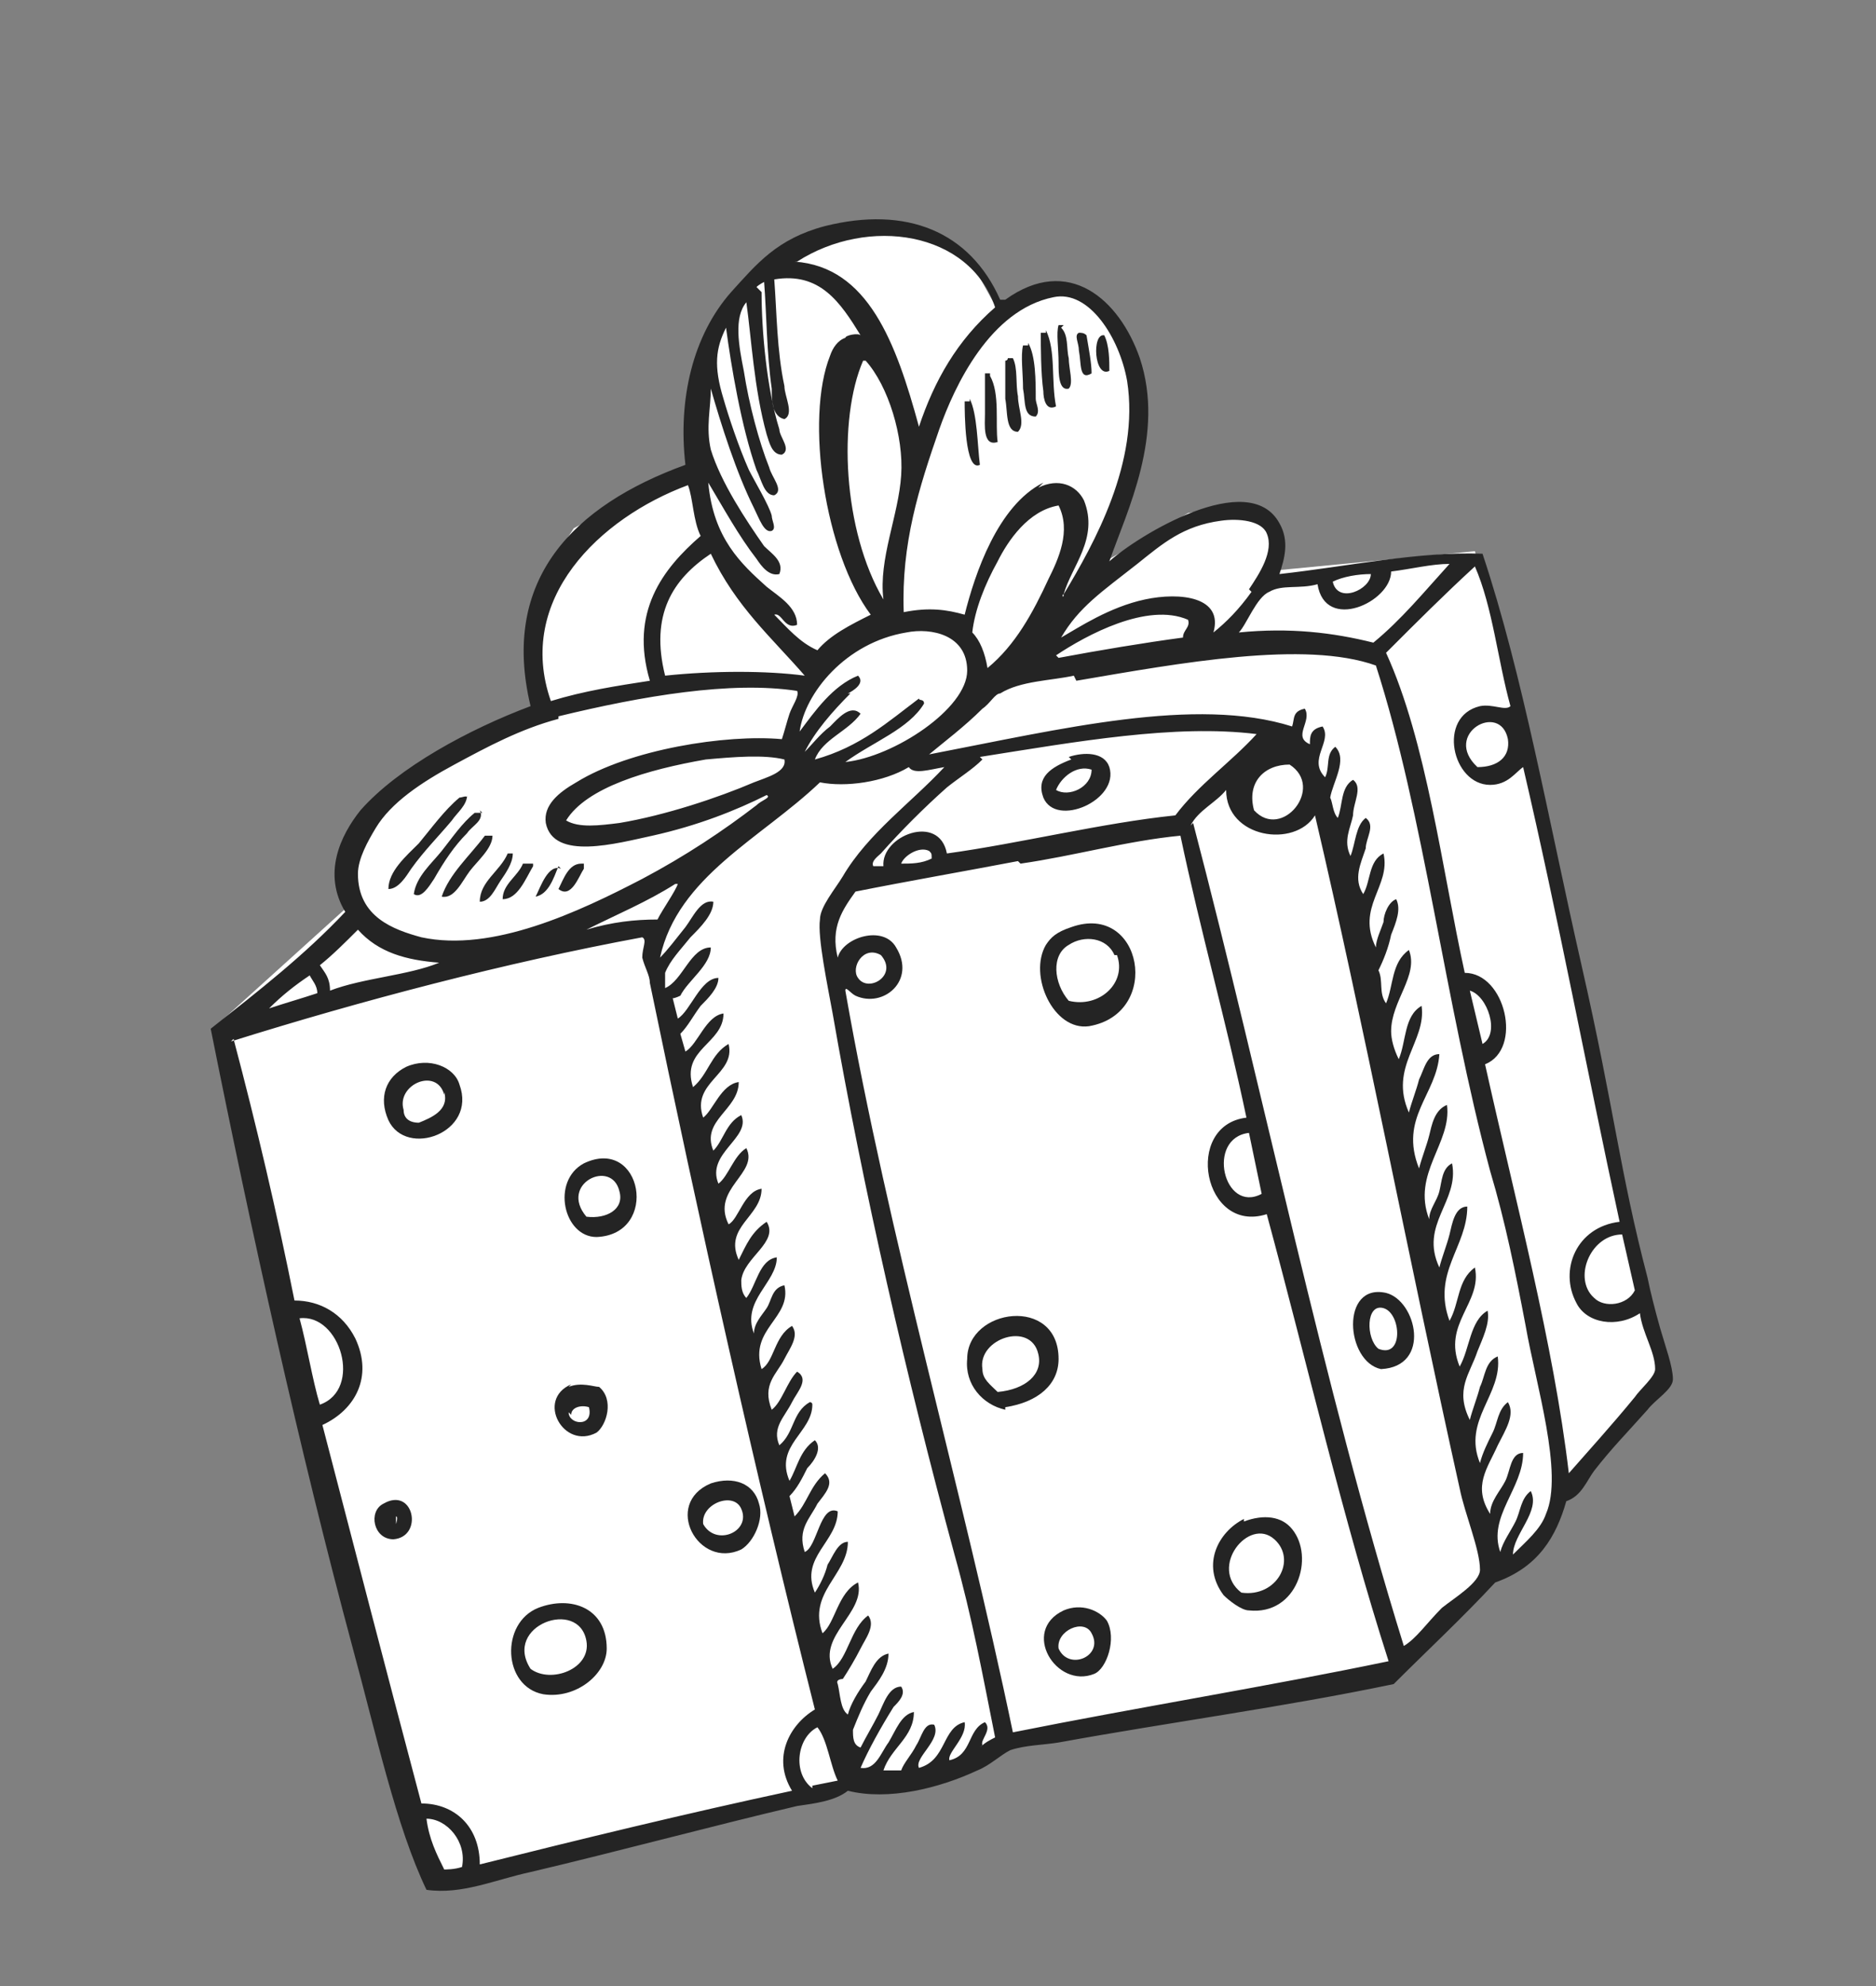
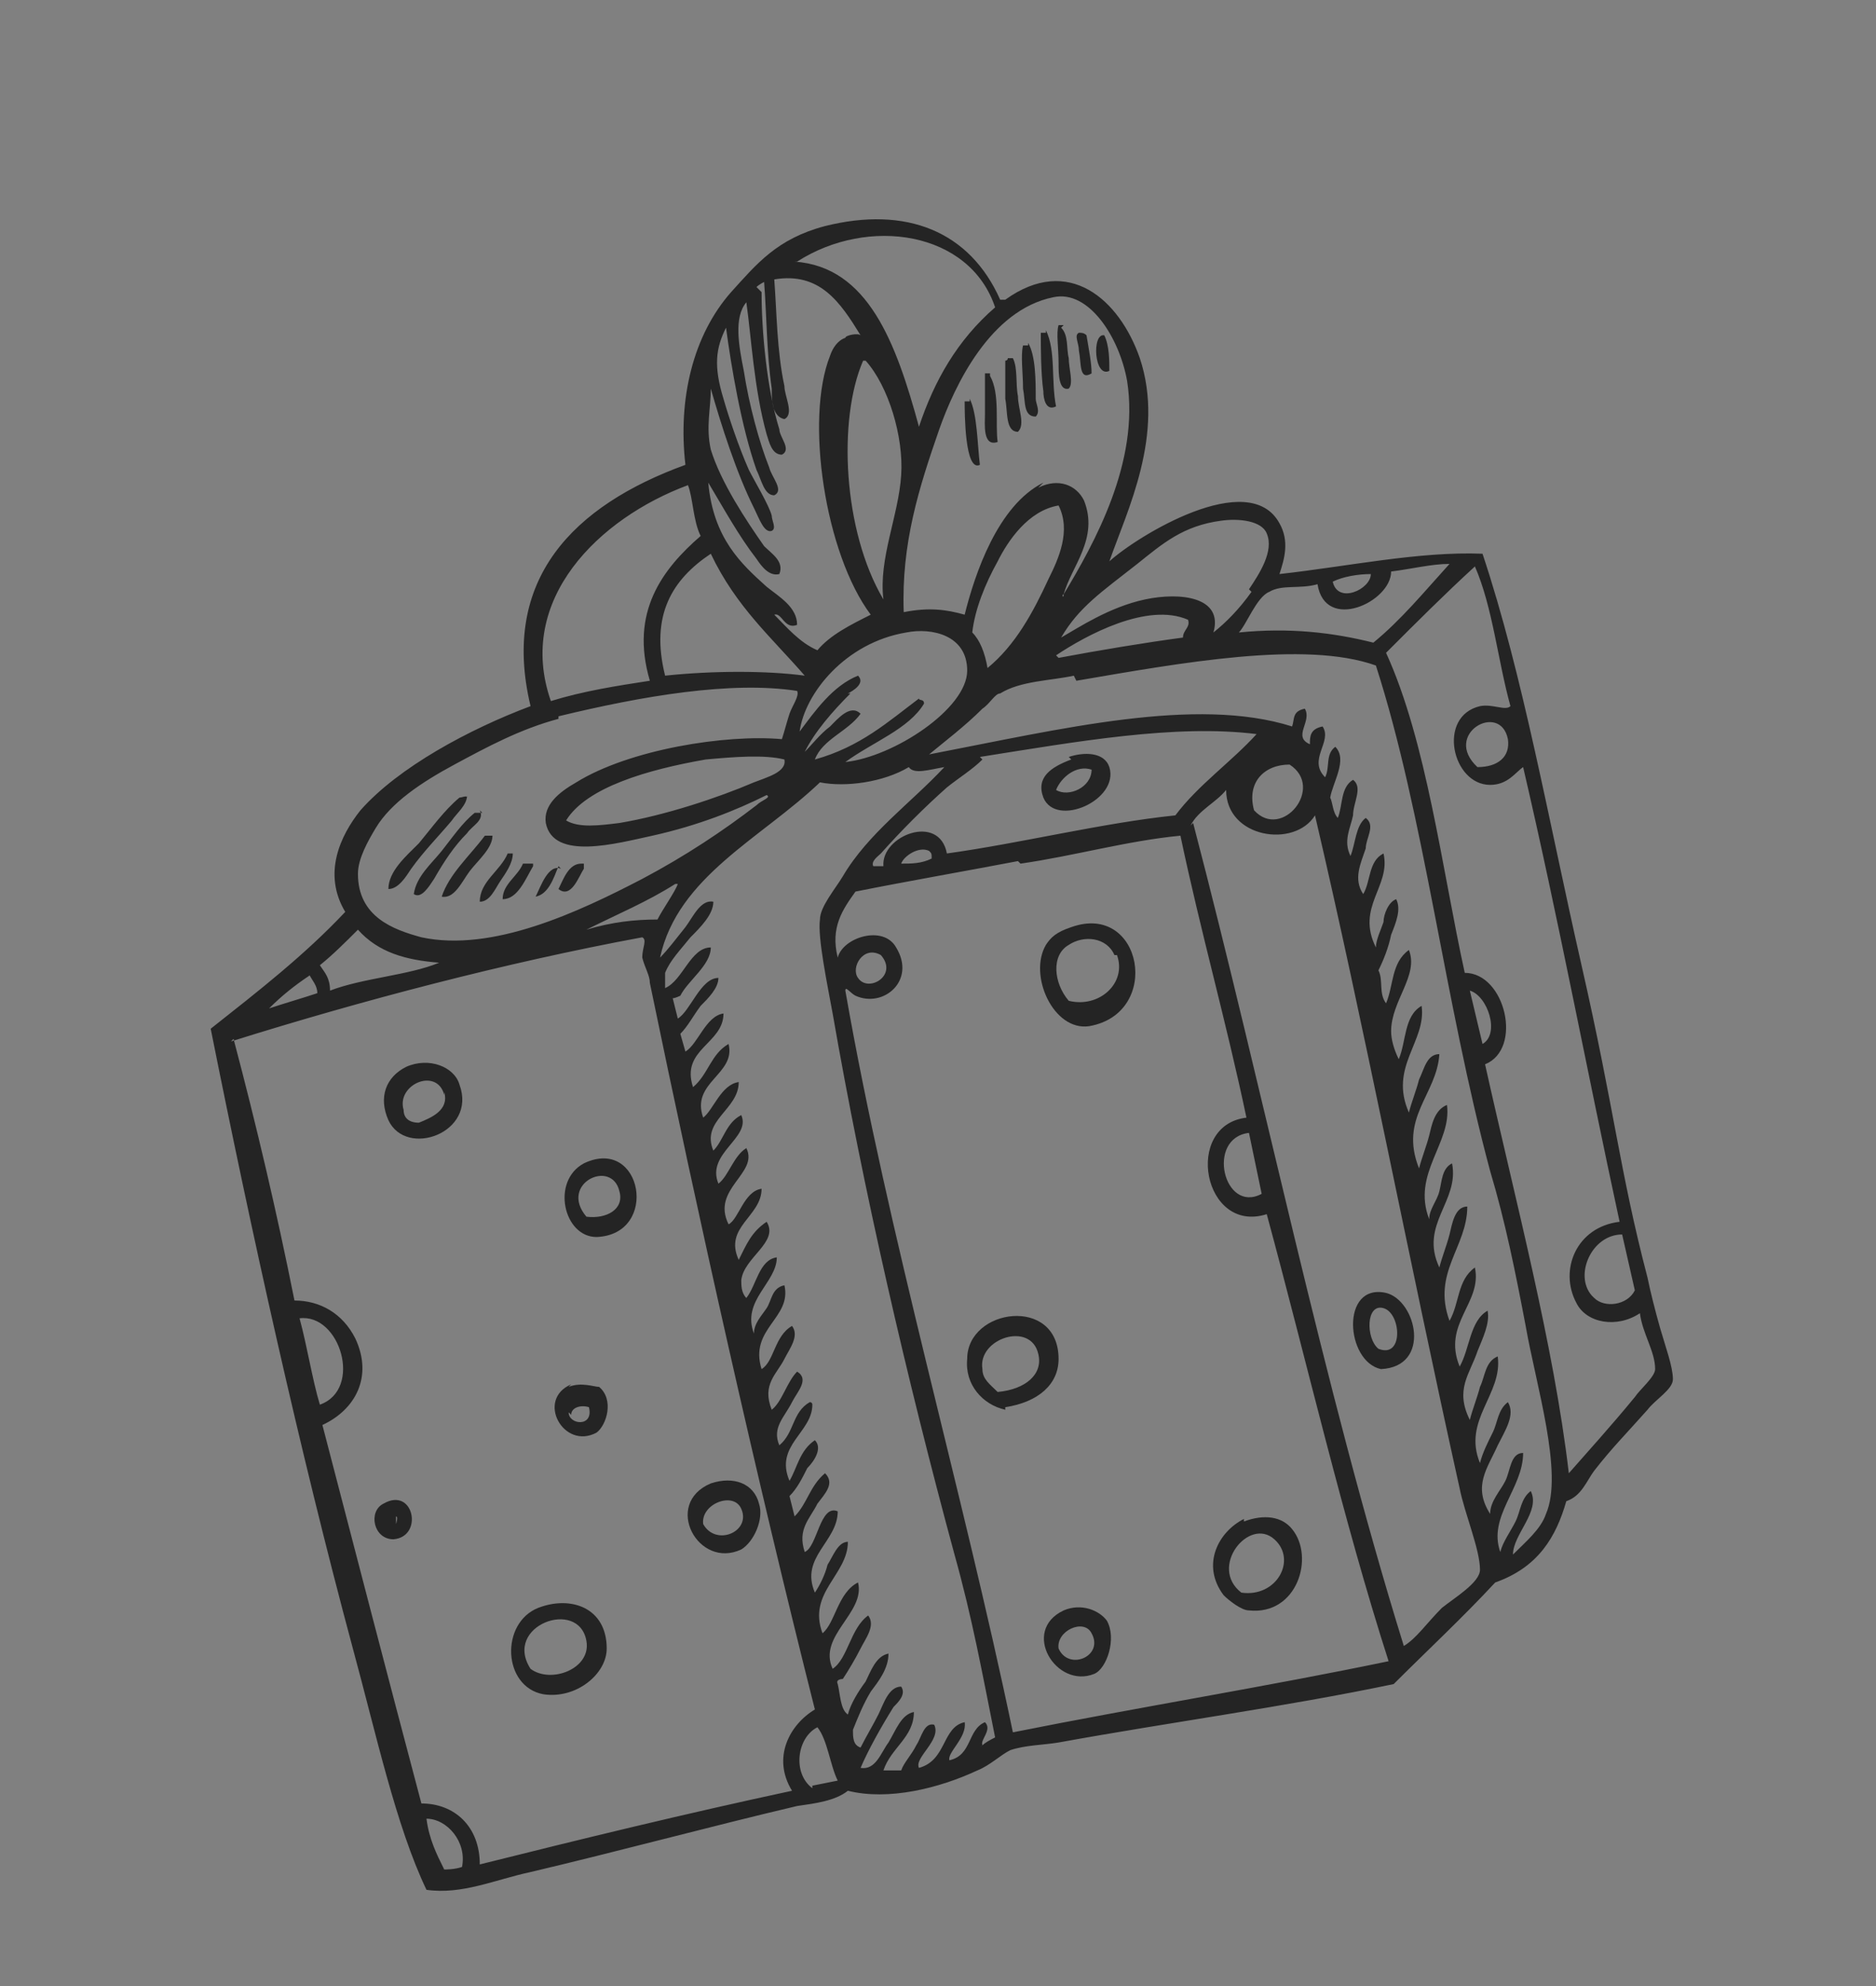
<svg xmlns="http://www.w3.org/2000/svg" id="side2" version="1.1" viewBox="0 0 73.9 78.2">
  <rect x="0" y="0" width="73.9" height="78.2" fill="#808080" stroke="none" />
  <defs>
    <style> .cls-1 { fill: #fff; } .cls-1, .cls-2 { fill-rule: evenodd; stroke-width: 0px; } .cls-2 { fill: #242424; } </style>
  </defs>
  <g id="presents">
    <g>
-       <path class="cls-1" d="M8.9,40.6l7.9,32.6.5.7,3.9-.6,12.1-3.1h2.2c0,.1,1.1-.2,1.1-.2l.7-.3,1.9-1h.4c0-.1,15.1-3,15.1-3l3.8-3.6,2-1.2.9-1.2.2-1.2,4.1-4.6-4.5-19.2-2-9.1-1.1-3.9-8.3.8.4-1.5-.4-.9-1.3-.2-1.7.3-1.5.9-2.3,1.3,1.4-3.8.5-3.1s-.8-2.2-.8-2.3-1.6-1.8-1.6-1.8c0,0-.5-.1-.7,0s-1.9.3-1.9.3l-.6.5-1-1.8-1.7-1.2-2.8-.4-2.1.7-2.2,1.4-1.4,1.6-.6,1.7-.2,1.5-.2,1.4.2,1.1-2,1.1-2.7,1.5-1.1,1.7-.6,2v1.9c-.1,0,.2,1.7.2,1.7l-2.7.9-2.8,1.9-1.5,1.3s-.4.5-.4.7-.3,1.2-.3,1.2l.4,1.5-5.2,4.7Z" />
      <g>
        <path class="cls-2" d="M41.2,13c.4.8.2,2,.4,3-.4.2-.5-.3-.5-.6-.1-.7-.1-1.8-.1-2.2,0,0,0,0,0-.1h.2Z" />
        <path class="cls-2" d="M41.8,12.9c.3.3.2.8.3,1.2,0,.4.2,1,0,1.2-.4.1-.4-.6-.4-1,0-.6-.1-1.2,0-1.5h.2Z" />
        <path class="cls-2" d="M40.5,13.5c.3.5.3,1.5.3,2.2,0,.2.2.5,0,.7-.5,0-.4-.6-.5-1.1,0-.6-.1-1.3,0-1.7h.2Z" />
        <path class="cls-2" d="M42.8,13.2c.1.6.2,1.1.2,1.5-.5.3-.4-.4-.5-.9,0-.3-.2-.6,0-.7.1,0,.2,0,.3.1Z" />
        <path class="cls-2" d="M43.5,13.2c.2.4.2,1,.2,1.4-.6.3-.7-1.5-.2-1.4Z" />
        <path class="cls-2" d="M39.9,14.1c.2.4.1,1,.2,1.5,0,.5.3,1.1,0,1.4-.5,0-.4-.8-.5-1.3,0-.5,0-1.1,0-1.5,0,0,.1,0,.1-.1,0,0,.1,0,.2,0Z" />
        <path class="cls-2" d="M39,14.8c.4.7.2,1.9.3,2.6-.6.2-.5-.7-.5-1.1,0-.5,0-1,0-1.4,0-.1,0,0,0-.2h.2Z" />
        <path class="cls-2" d="M38.2,15.7c.3.6.3,1.8.4,2.6-.6.3-.6-2.1-.6-2.5h.2Z" />
        <path class="cls-2" d="M18.4,31.3c0,.4-.4.7-.6,1-.5.6-1.1,1.2-1.6,1.9-.2.3-.5.8-.9.8,0-.7.7-1.3,1.2-1.8.5-.6,1-1.3,1.6-1.8.1,0,.3-.1.3,0Z" />
        <path class="cls-2" d="M18.9,31.9c.2.4-.3.6-.5.9-.5.5-.9,1.1-1.3,1.8-.2.3-.5.8-.8.6.1-.7.7-1.2,1.1-1.7.4-.5.8-1.1,1.3-1.5.1,0,.2,0,.3,0Z" />
        <path class="cls-2" d="M19.4,32.9c0,.5-.6,1-.9,1.4-.3.4-.6,1.1-1.1,1,.3-.9,1.1-1.6,1.7-2.4.1,0,.3,0,.3,0Z" />
        <path class="cls-2" d="M20.2,33.6c0,.4-.3.8-.5,1.1-.2.3-.4.8-.8.8,0-.8.8-1.2,1.1-1.9.1,0,.2,0,.3,0Z" />
        <path class="cls-2" d="M21,34.1c-.3.5-.6,1.3-1.2,1.3,0-.6.6-.9.8-1.4.2,0,.3,0,.4,0Z" />
        <path class="cls-2" d="M22,34.1c-.2.5-.4,1.1-.9,1.2,0,0,0,0,0,0,.2-.4.5-1.3,1-1.1Z" />
        <path class="cls-2" d="M23,34c0,0,0,.2,0,.2-.2.3-.5,1.2-1,.8.2-.4.4-1,.9-1Z" />
        <path class="cls-2" d="M42.1,29.8c.6-.2,1.4-.2,1.6.4.4,1.3-2.1,2.4-2.6,1.2-.3-.8.3-1.2,1.1-1.5ZM41.6,31.1c.5.3,1.4-.1,1.4-.8-.6-.2-1.2.3-1.4.8Z" />
        <path class="cls-2" d="M16,42c.9-.4,1.9,0,2.1.7.7,1.9-2.1,2.9-2.8,1.4-.4-.9-.1-1.7.7-2.1ZM17.5,43.1c-.3-1.1-1.9-.4-1.6.6,0,.3.2.5.6.5.5-.2,1.2-.5,1-1.2Z" />
        <path class="cls-2" d="M42.2,36.5c2.8-1,3.6,3.4.7,3.9-1.4.2-2.4-2-1.7-3.2.2-.3.4-.5,1-.7ZM43.9,37.6c-.3-.7-1.2-.8-1.8-.4-.7.4-.6,1.5,0,2.2,1.2.3,2.3-.7,1.9-1.8Z" />
        <path class="cls-2" d="M23,45.8c2.3-1.1,3,2.8.5,2.9-1.3,0-1.8-2.2-.5-2.9ZM24.4,46.9c-.3-1.3-2.4-.3-1.3,1,.8.1,1.5-.3,1.3-1Z" />
        <path class="cls-2" d="M22.4,54.6c.5-.2,1,0,1.2,0,.6.5.3,1.5-.1,1.8-1.3.7-2.4-1.3-1-1.9ZM22.4,55.6c0,.5,1,.6.8-.2,0,0,0,0,0,0-.3-.1-.7,0-.7.3Z" />
        <path class="cls-2" d="M39.6,55.5c-.9-.2-1.6-1-1.5-2,0-2,3.6-2.5,3.6,0,0,1-.8,1.7-2.1,1.9ZM40.9,53.3c-.3-1.3-2.4-.6-2.2.6,0,.4.3.6.6.9,1.1-.1,1.8-.7,1.6-1.5Z" />
        <path class="cls-2" d="M15.1,59.2c1.2-.7,1.6,1.3.4,1.4-.8,0-1-1.1-.4-1.4ZM15.6,60c0,0,.1-.3,0-.3,0,0,0,.3,0,.3Z" />
        <path class="cls-2" d="M54.4,53.9c-1.4-.3-1.6-3.4.2-3,1.2.3,1.8,2.9-.2,3ZM54.5,51.5c-.7-.2-.7,1.2-.2,1.6,1,.4.9-1.4.2-1.6Z" />
        <path class="cls-2" d="M28,58.4c.9-.3,1.7,0,1.9.8.2.6-.2,1.5-.7,1.8-1.7.8-3.1-1.8-1.2-2.6ZM29.2,59.4c-.3-.7-1.6-.2-1.5.6.5.9,1.9.3,1.5-.6Z" />
        <path class="cls-2" d="M21.2,63.3c1.3-.5,2.7,0,2.7,1.6,0,1-1.2,2-2.5,1.8-1.6-.3-1.7-2.8-.2-3.4ZM23.1,64.6c-.3-1.7-3.3-.6-2.2,1.1.8.6,2.4,0,2.2-1.1Z" />
        <path class="cls-2" d="M49,59.9c.8-.3,1.5-.2,1.9.3.9,1.1.2,3.4-1.7,3.2-.3,0-.8-.4-1-.6-.9-1.2-.2-2.5.8-3ZM50.2,60.6c-1-.9-2.6,1.1-1.3,2.1,1.4.2,2.2-1.3,1.3-2.1Z" />
        <path class="cls-2" d="M41.9,63.4c.7-.3,1.4,0,1.7.4.4.7,0,1.9-.5,2.1-1.5.6-2.9-1.7-1.2-2.5ZM43,64.3c-.3-.6-1.4-.1-1.3.6.4.9,1.8.3,1.3-.6Z" />
        <path class="cls-2" d="M39.6,11.8c2.5-1.8,4.5,0,5.3,2.3,1,3-.5,6-1.2,8,1.1-1,5.5-3.7,6.7-1.5.4.7.2,1.4,0,2,2.7-.3,5.5-.9,8-.8,1.6,4.8,2.6,10.5,3.9,16.2s1.5,8.1,2.6,12.3c.1.5.3,1.3.5,2,.2.7.5,1.5.5,2,0,.4-.7.8-1,1.2-.8.9-1.4,1.5-2.1,2.4-.3.4-.5,1-1.1,1.2-.4,1.4-1.1,2.6-2.8,3.2-1.3,1.4-2.7,2.7-4,4-4.3.9-8.8,1.5-13.2,2.3-.6.1-1.3.1-1.9.3-.4.2-.8.6-1.3.8-1.5.7-3.5,1.2-5.1.8-.5.4-1.3.5-2,.6-3.4.8-7.1,1.8-10.5,2.6-1.4.3-2.7.9-4.1.7-1.2-2.5-2-6.2-2.9-9.5-2.1-7.8-4-16.4-5.6-24.4,1.9-1.5,3.7-2.9,5.3-4.6-.9-1.5-.2-3,.6-4,1.5-1.7,4.3-3.2,6.7-4.1-1.2-5,1.7-7.9,6.1-9.5-.3-2.6.3-5.1,1.8-6.8,1-1.1,1.8-2.1,3.7-2.6,3.2-.8,5.7.2,6.9,2.9ZM31.3,10.3c2.9.2,4,3.2,4.9,6.5.6-1.8,1.5-3.4,3-4.7-1-3-5-3.6-7.8-1.8ZM30,11.5c0,1.5.2,3.8.7,5.4,0,.3.5.8.1,1-.4,0-.5-.5-.6-.8-.5-1.8-.6-3.8-.8-5.2-.5.6-.3,1.7-.1,2.7.2,1.3.6,2.8,1,3.8.1.4.6.9.2,1.1-.4,0-.5-.6-.7-1-.6-1.7-1-4.1-1.2-5.6-.4.8-.5,1.5-.1,2.8.2.7.6,1.9,1,2.8.2.4.8,1.4.9,1.8,0,.2.2.5,0,.6-.3.1-.5-.5-.7-.9-.7-1.4-1.3-3.3-1.7-4.7,0,.8-.2,1.5,0,2.4.4,1.3,1.4,2.8,2.1,3.8.3.3.8.6.6,1.1-.4.1-.7-.3-.9-.6-.7-.9-1.3-2-1.9-3,.2,2.2,1.3,3.2,2.3,4.1.5.4,1.2.8,1.2,1.5-.5.2-.6-.5-.9-.4.5.5,1,1.1,1.7,1.4.5-.6,1.3-1,2.1-1.4-1.8-2.4-2.6-7.7-1.6-10.2.1-.3.3-.6.6-.7,0-.1.5-.2.6-.1-.8-1.3-1.6-2.5-3.4-2.2.1,1.3.1,2.8.4,4.2,0,.4.4,1.1,0,1.3-.5-.1-.5-.8-.5-1.2-.2-1.4-.2-2.9-.3-4.2,0,0,0,0,0,0,0,0-.2.1-.3.2ZM40.9,19.2c.8-.4,1.5-.1,1.8.5.6,1.5-.5,2.6-.8,3.7-.1,0,0,.2,0,0,1.2-2,3-5.2,2.5-8.4-.3-1.7-1.5-3.6-2.9-3.3-2.5.5-3.9,3.5-4.5,5.2-.8,2.3-1.5,4.5-1.4,7.2,1-.2,1.7-.1,2.4.1.4-1.6,1.3-4.3,3.1-5.2ZM35.5,18.7c.1-1.5-.5-3.5-1.4-4.5,0,0,0,0-.1,0-1,2.3-.8,6.7.8,9.4-.2-1.6.6-3.3.7-4.9ZM27.1,19.1c-3.5,1.3-6.8,4.5-5.4,8.5,1.3-.4,2.6-.6,3.9-.8-.8-2.7.5-4.4,2-5.7-.3-.6-.3-1.5-.5-2h0ZM31.7,26.6c-1.3-1.5-2.7-2.7-3.7-4.8-1.5,1-2.4,2.4-1.8,4.8,1.9-.2,4-.2,5.5,0ZM39.3,22.1c-.5.9-.9,1.9-1,2.8.3.3.5.8.6,1.4,1.1-.9,1.8-2.2,2.4-3.5.4-.8.9-1.9.4-2.9-1.2.2-2,1.4-2.4,2.2ZM49.2,23.2c.4-.6,1-1.5.7-2.2-.2-.5-1.1-.6-1.8-.5-1.5.2-2.3.9-3.3,1.7-1.4,1.1-2.3,1.7-3,2.9.7-.4,1.9-1.2,3.3-1.5s3.1-.1,2.7,1.3c.5-.4,1-.9,1.5-1.6ZM33.5,27.3c-.7.7-1.4,1.5-1.8,2.3,0,0,0,.1,0,0,.3-.3.6-.7,1-1,.3-.3.8-.9,1.2-.5-.5.7-1.5,1-1.8,1.8,1.8-.5,2.9-1.5,4.1-2.4,0,.1.2,0,.2.2-.6,1-2,1.5-3.1,2.3,1.9-.2,4.8-2.1,4.8-3.6,0-1.4-1.4-1.7-2.4-1.5-2.4.4-4,2.4-4.2,3.9.6-.8,1.3-1.8,2.3-2.2.3.3-.2.6-.4.7ZM22,28.3c-1.5.4-2.8,1.1-4.1,1.8-1.3.7-2.5,1.5-3.1,2.5-.3.5-.7,1.2-.7,1.8,0,1.7,1.4,2.2,2.5,2.5,2.8.6,6.2-1,8.7-2.3,1.7-.9,3.2-1.9,4.5-2.9.2-.2.6-.3.4-.4-1.2.6-2.7,1.2-4.5,1.6-1.4.3-3.9,1-4.2-.5-.1-.7.5-1.2,1.2-1.6,2.1-1.3,5.9-1.9,8.1-1.7.1-.3.2-.7.3-1,.1-.3.4-.7.3-.9-2.6-.4-6.1.2-9.4,1ZM41.7,25.9c1.6-.3,3.4-.6,4.9-.8,0-.3.3-.4.2-.7-1.6-.7-4,.6-5.2,1.4ZM50,23.3c-.5.2-.9,1.3-1.2,1.6,2-.2,3.7,0,5.3.4,1.1-.9,2-2,3-3.1-.7,0-1.5.2-2.3.3,0,1.2-2.6,2.4-2.9.5-.7.2-1.4,0-1.9.3ZM52.5,22.9c.2.9,1.5.3,1.5-.3-.5,0-1.1.1-1.5.3ZM54.6,25.7c1.6,3.5,2.2,8.5,3.1,12.6,1.6,0,2.3,3,.8,3.6,1.2,5.4,2.7,11,3.3,16.1.7-.8,1.7-1.9,2.6-3,.2-.3.8-.8.8-1.1,0-.7-.5-1.4-.6-2.2-.9.6-2.1.4-2.5-.4-.7-1.3,0-3,1.7-3.2-1.3-6-2.4-11.9-3.8-17.9-.3.2-.6.7-1.3.7-1.5,0-2.1-2.7-.4-3.1.5-.1,1,.2,1.2,0-.5-1.8-.7-3.9-1.4-5.5-1.2,1.1-2.3,2.2-3.4,3.3ZM42.3,26.6c-.9.2-2.1.2-2.9.7-.2,0-.4.4-.7.6-.7.7-1.5,1.3-2.1,1.8,5.2-1,10.5-2.3,14.3-1.1.1-.3,0-.6.5-.7.3.5-.5,1.1.2,1.4,0-.3,0-.6.5-.7.4.6-.6,1.3.1,2,.2-.4,0-.9.4-1.2.5.5-.1,1.4-.2,2,.1.2.1.6.3.8.2-.5.1-1.2.6-1.5.4.3,0,.9,0,1.4-.1.5-.4,1-.1,1.6.2-.5.2-1.2.6-1.5.4.3,0,.8,0,1.2-.2.6-.5,1.2-.1,1.8.3-.5.2-1.3.8-1.6.3,1.3-1.1,2.1-.3,3.7,0-.3.2-.7.3-1,0-.3.2-.8.5-.9.2.4,0,.9-.2,1.4-.1.5-.3,1-.5,1.4.2.4,0,.9.3,1.3.3-.7.2-1.6.9-2.1.4,1-.7,2-.7,3.2,0,.3.1.7.3,1.1.3-.7.2-1.7.9-2.1.2,1.4-1.3,2.4-.5,4.2.1-.4.3-.9.4-1.3.2-.4.3-1,.8-1-.1,1.6-1.6,2.5-.8,4.5.1-.4.3-.9.4-1.3.1-.4.2-1,.7-1.2.2,1.5-1.4,2.7-.7,4.5,0-.4.3-.7.4-1.1.1-.4.1-.9.5-1.1.3,1.5-1.3,2.4-.5,4.1.1-.4.3-.9.4-1.3.1-.4.2-1.1.7-1.1,0,1.6-1.4,2.6-.7,4.5.4-.7.3-1.6,1-2.1.3,1.4-1.3,2.2-.6,3.9.4-.7.4-1.8,1.1-2.2.1.5-.2,1.1-.4,1.6-.3.9-.9,1.5-.3,2.7.1-.4.3-.9.4-1.3.2-.4.2-1,.7-1.2.2,1.5-1.4,2.5-.7,4.2.1-.4.3-.8.5-1.2.2-.4.2-.9.6-1.2.3.5-.1,1.1-.4,1.7-.4.9-1,1.6-.3,2.7,0-.5.4-.9.6-1.3.2-.4.2-1.1.7-1.1,0,1.4-1.4,2.5-.9,3.9.1-.4.4-.8.6-1.2.2-.4.2-.9.6-1.2.4.8-.7,1.7-.7,2.5.5-.5,1.1-1,1.3-1.6.7-1.6-.4-5.1-.8-7.4-.4-2.1-.8-4.1-1.4-6.1-1.8-6.7-2.6-14-4.5-19.9-2.8-1-7.7-.1-11.8.6ZM27.8,29.9c-2.3.4-4.7,1.1-5.5,2.4.5.3,1.3.2,2.1.1,1.8-.3,3.9-1,5.3-1.6.5-.2,1.3-.4,1.2-.9-.8-.2-2-.1-3.1,0ZM38.6,68.8c.2-.2.4-.3.6-.4-.5-2.5-.9-4.7-1.6-7.2-1.9-7-3.6-14.4-4.8-21.3-.2-1.1-.6-3-.5-3.7,0-.5.6-1.2.9-1.7,1-1.7,2.7-2.9,4-4.3-.6.1-1.2.3-1.4,0-1,.6-2.5.8-3.5.6-2.3,2.2-5.6,3.7-6.3,6.9.3-.3.6-.7,1-1.2.3-.4.6-1.1,1.1-1,0,.5-.5,1-.9,1.4-.4.5-.8.9-1,1.4v.6c.7-.3,1-1.6,1.8-1.6,0,.7-.9,1.3-1.2,1.9,0,0-.2.1-.3.1l.2.8c.5-.3.9-1.6,1.6-1.6,0,.4-.4.8-.7,1.1-.3.4-.5.8-.8,1.1l.2.7c.5-.3.8-1.4,1.5-1.5,0,1.2-1.7,1.4-1.2,2.9.6-.5.7-1.3,1.4-1.7.3,1.2-1.5,1.5-1,2.9.4-.3.7-1.3,1.4-1.4,0,1.1-1.5,1.5-1,2.7.4-.4.5-1.1,1.1-1.4.4.9-1.4,1.5-.9,2.7.4-.3.6-1.1,1.1-1.4.5,1-1.4,1.6-.7,3,.4-.2.6-1.3,1.3-1.4,0,1.1-1.5,1.5-.9,2.8.3-.6.5-1.1,1.1-1.5.5.8-.9,1.4-1,2.3,0,.2,0,.5.2.7.4-.5.5-1.5,1.2-1.6,0,1-1.4,1.7-.9,3,0-.4.3-.7.5-1,.2-.3.2-.8.7-.9.3,1.3-1.4,1.7-.9,3.3.5-.3.5-1.3,1.2-1.7.3.4-.1.9-.3,1.3-.3.6-.9,1-.5,2,.4-.3.6-1.1,1-1.5.5.3,0,.8-.2,1.2-.3.6-.8,1-.5,1.7.6-.5.5-1.3,1.2-1.7,0,0,.1,0,.1.1,0,1.1-1.5,1.6-.9,3,.3-.5.4-1.2,1-1.6.3.3,0,.8-.3,1.1-.2.4-.4.8-.7,1.1l.2.8c.5-.5.6-1.2,1.2-1.7.4.4,0,.8-.3,1.2-.3.6-.8,1-.5,1.9.5-.2.6-1.9,1.3-1.6,0,1.2-1.5,1.8-.9,3.2.2-.3.4-.7.5-1.1.2-.3.4-.9.8-.9,0,1.3-1.6,2-1,3.6.5-.4.6-1.6,1.4-2,.3,1.2-1.6,2.1-1,3.4.6-.4.7-1.6,1.4-2.1.3.4-.1.9-.3,1.3-.2.4-.5.9-.7,1.2,0,0-.3,0-.2.2.1.4.1,1,.4,1.2.1-.4.4-.9.7-1.3.2-.4.4-1,.9-1.1,0,.6-.4,1.1-.7,1.5-.3.5-.5,1-.7,1.5,0,.3,0,.6.3.7.2-.4.5-.9.7-1.3.2-.4.4-1.1.9-1.1.2.3-.1.6-.3.8-.5.8-1,1.7-1.3,2.4.6.1.8-.6,1.1-1,.3-.5.5-1.1,1-1.2,0,1-.9,1.4-1.2,2.3.2,0,.5,0,.7,0,.1-.3.4-.6.6-1,.2-.3.3-.9.7-.8.3.6-.8,1.3-.6,1.7,1.1-.3.9-1.6,1.8-1.8.1.6-.7,1.2-.6,1.5.9-.2.7-1.2,1.4-1.5.3.3-.2.7-.1.9ZM38.7,29.9c-.4.4-.9.7-1.4,1.1-.9.8-1.8,1.7-2.6,2.6-.1.1-.4.3-.3.5.2,0,.2,0,.4,0-.1-1.2,2.2-2.1,2.5-.5,2.9-.4,6.1-1.2,9-1.5.9-1.2,2.2-2.1,3.2-3.2-3.2-.4-7.1.3-10.9.9ZM12.6,38c.2.3.4.5.4,1,1.3-.5,3.1-.6,4.3-1.1-1.3-.1-2.4-.4-3.2-1.3-.5.5-1,1-1.5,1.4ZM26.6,34.8s0,0,0,0c-1.1.7-2.3,1.2-3.5,1.8,1-.3,1.9-.4,2.8-.4.2-.4.7-1.1.8-1.4ZM12.2,38.4c-.6.4-1.1.8-1.6,1.3.6-.2,1.3-.4,1.9-.6,0-.3-.2-.5-.3-.7ZM49.4,31.9c1.1,1.2,2.8-.9,1.4-1.8-1,0-1.7.7-1.4,1.8ZM35.5,34c.4,0,.8,0,1.2-.2,0-.2,0-.2-.1-.3-.4-.2-1,.2-1.1.5ZM59.4,29.1c-.3-1.5-2.6-.2-1.2,1.1.8,0,1.3-.4,1.2-1.1ZM47,32.4c2.8,10.7,5.1,22.1,8.3,32.4.5-.3.9-.9,1.5-1.5.5-.4,1.5-1,1.5-1.5,0-.8-.6-2.2-.8-3.2-2-9-3.8-18.4-5.7-26.5-.8,1.3-3.5.9-3.5-1-.4.5-1.1.8-1.4,1.4ZM9.2,40.9c.9,3.4,1.7,6.8,2.4,10.3,1,0,1.9.5,2.4,1.5.7,1.5,0,2.8-1.3,3.4,1.3,5,2.6,10,3.9,14.9,1.3,0,2.3.9,2.3,2.4,4-1,8.1-2,12.3-2.9-.8-1.3-.1-2.6.9-3.2-2.3-9.1-4.6-19.4-6.5-28.6,0-.3-.2-.6-.3-1,0-.4.2-.7,0-.8-5.4,1-11.1,2.5-16.2,4.1ZM40.1,33.9c-2.1.4-4.4.8-6.4,1.2-.5.7-1,1.4-.7,2.6.2-.8,1.8-1.3,2.3-.4.8,1.3-.5,2.4-1.6,1.9-.2-.1-.4-.4-.4-.2,1.7,9.7,4.6,19.6,6.6,29.2,5-1,10-1.8,14.8-2.8-1.8-5.6-3.2-11.7-4.8-17.6-2.5.8-3.3-3.5-.8-3.8-.8-3.8-1.8-7.3-2.6-11.1-2.1.2-4.2.8-6.3,1.1ZM33.8,38.5c.4.6,1.6-.1.9-.9-.7-.4-1.2.5-.9.9ZM58.4,41.1c.7-.4.2-1.9-.5-2.1l.5,2.1ZM12.6,55.3c1.7-.6.8-3.6-.8-3.4.3,1.1.5,2.4.8,3.4ZM49.7,47l-.5-2.4c-1.7.2-1,3.2.5,2.4ZM62.8,51.1c.4.4,1.3.3,1.6-.3l-.5-2.2c-1.2,0-1.9,1.6-1.2,2.4ZM32,70.3l1-.2c-.3-.6-.4-1.6-.8-2.1-.8.4-1,1.8-.2,2.4ZM17.4,73.6c.2,0,.5,0,.8-.1.2-1-.6-1.9-1.4-1.9.1.8.4,1.4.7,2Z" />
      </g>
    </g>
  </g>
</svg>